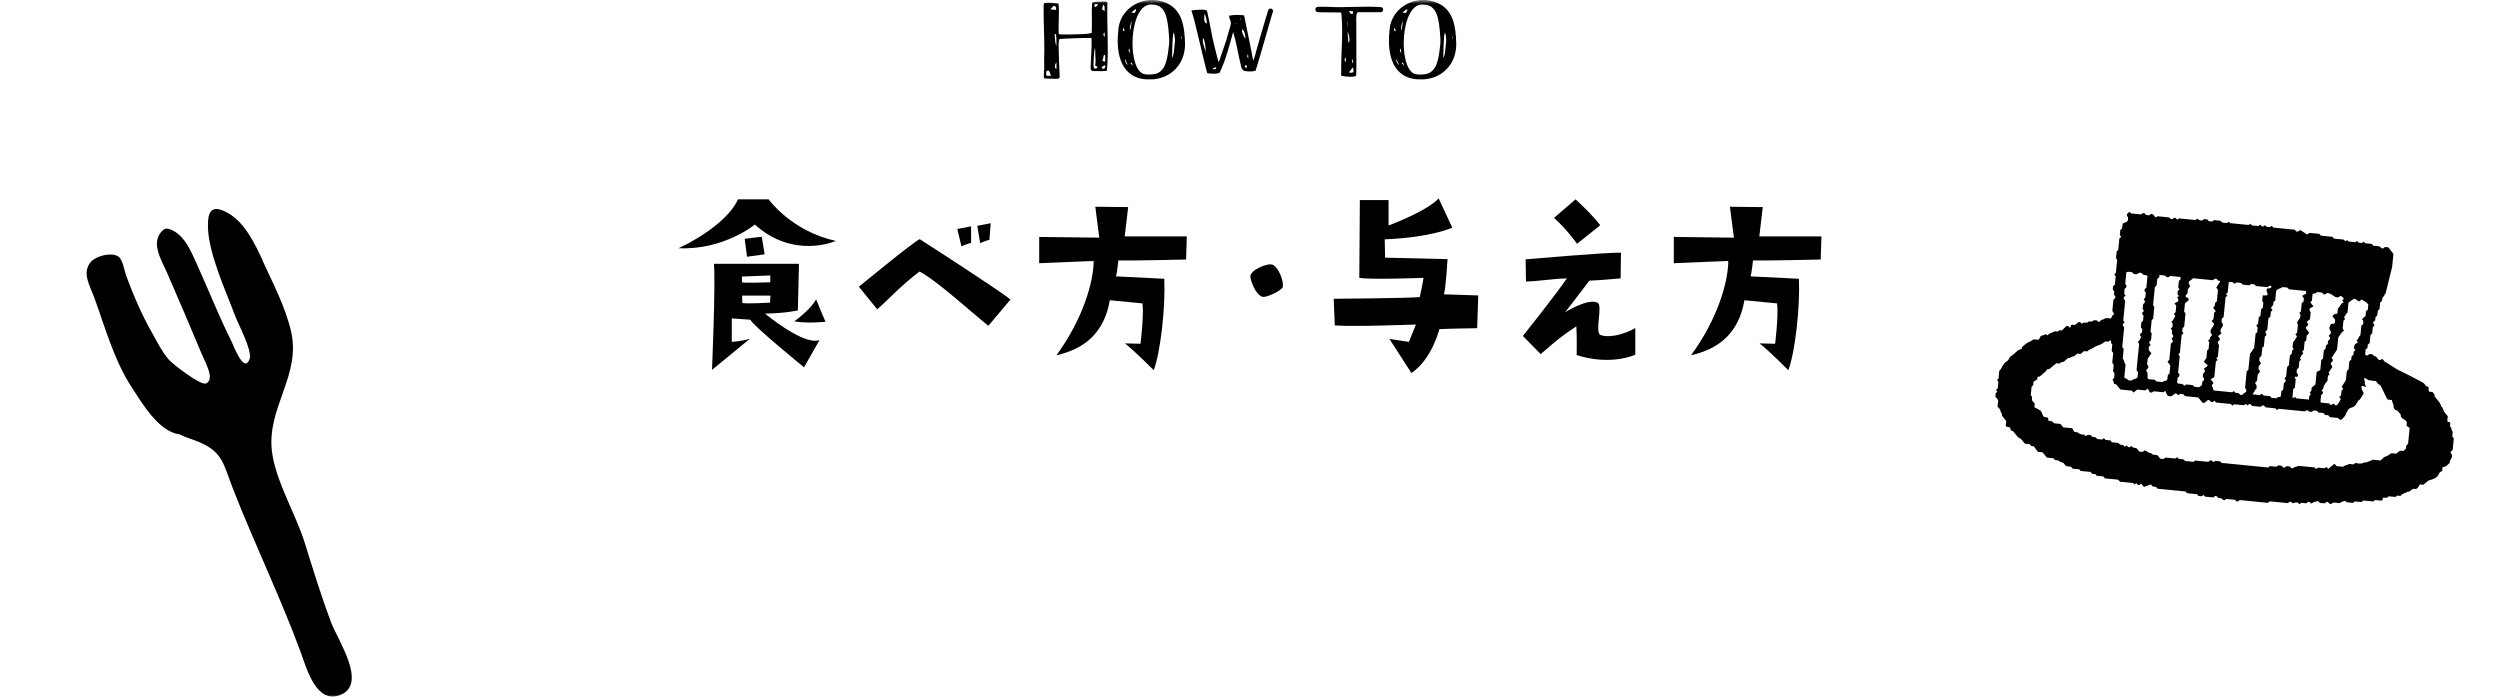
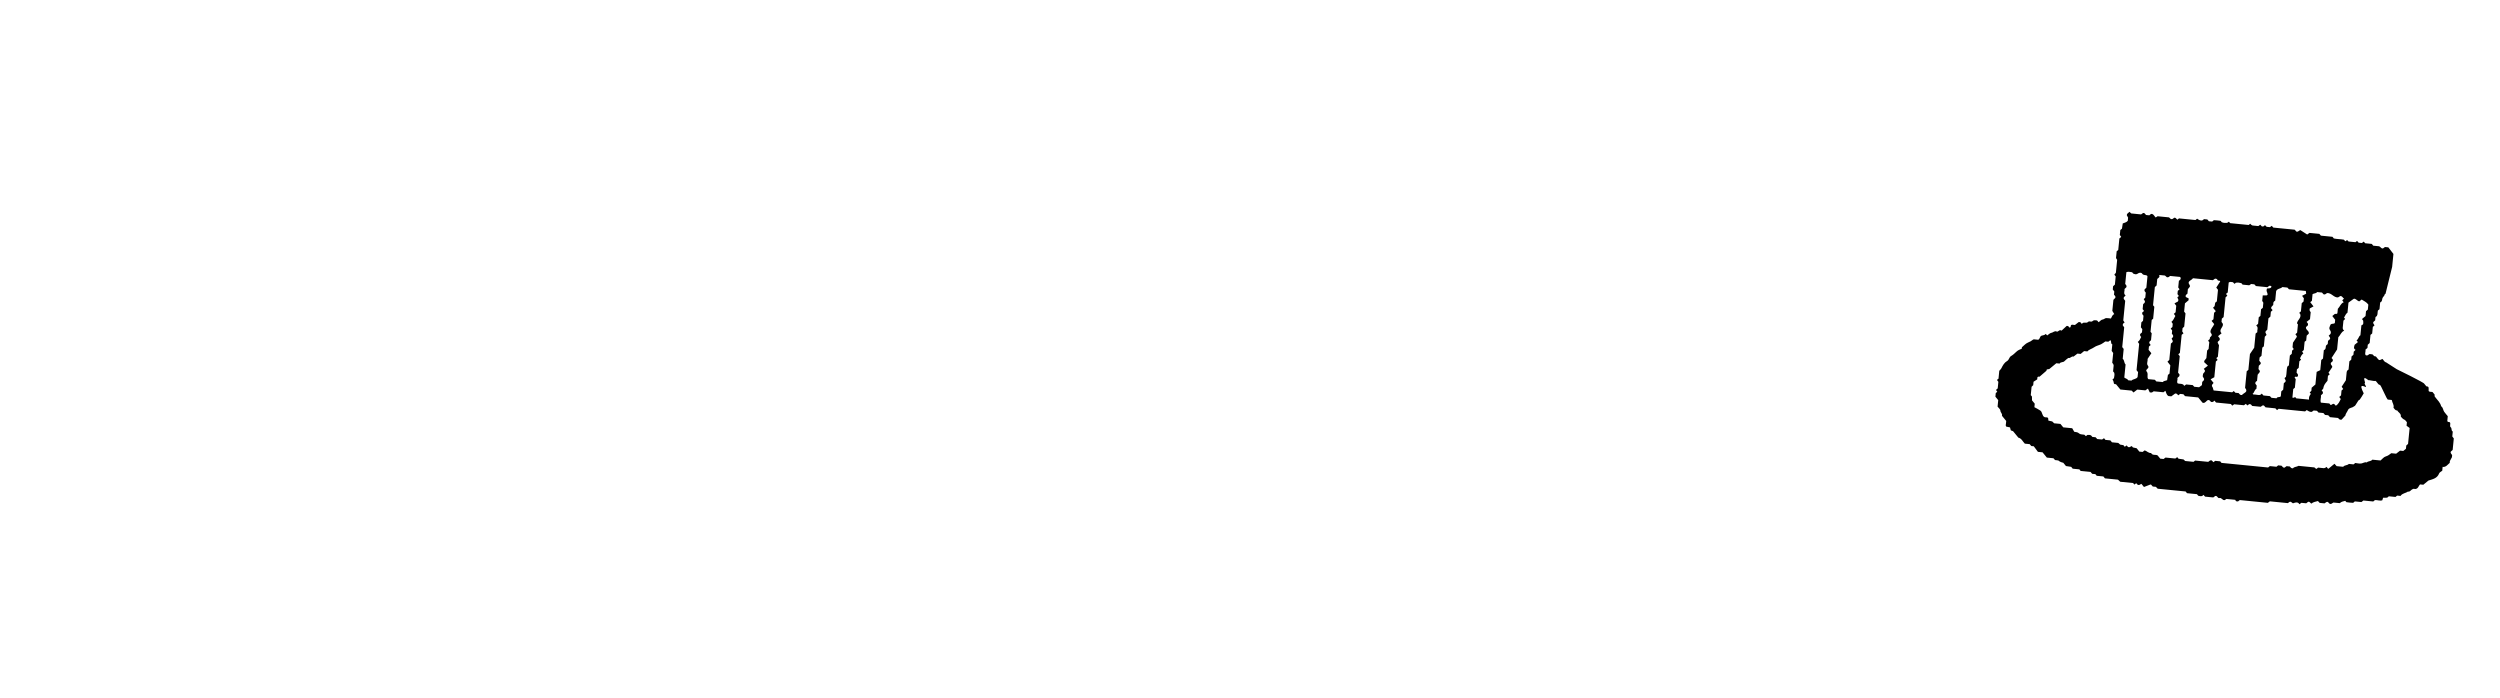
<svg xmlns="http://www.w3.org/2000/svg" width="315" height="88" viewBox="0 0 315 88" fill="none">
  <mask id="mask0_1_4987" style="mask-type:alpha" maskUnits="userSpaceOnUse" x="0" y="0" width="315" height="88">
-     <rect width="315" height="88" fill="#D9D9D9" />
-   </mask>
+     </mask>
  <g mask="url(#mask0_1_4987)">
    <g clip-path="url(#clip0_1_4987)">
      <path d="M139.468 8.929C138.909 8.992 138.331 8.95 137.773 8.95C137.525 8.95 137.411 8.825 137.421 8.576C137.432 7.349 137.597 6.019 137.525 4.782C136.595 4.761 133.939 4.865 133.474 4.927C133.34 5.416 133.391 5.967 133.402 6.476C133.412 7.245 133.464 8.358 133.505 9.252C133.495 9.699 133.65 9.927 133.071 9.938C132.585 9.927 132.089 9.896 131.583 9.886C131.562 9.875 131.572 9.802 131.541 9.761C131.531 9.678 131.5 9.574 131.521 9.47C131.634 8.462 131.521 7.453 131.583 6.434C131.593 4.532 131.469 2.536 131.5 0.613C131.51 0.541 131.541 0.447 131.583 0.385C132.161 0.281 132.802 0.405 133.371 0.437C133.505 1.736 133.319 3.004 133.412 4.303C133.846 4.376 134.414 4.324 134.89 4.345C135.706 4.293 136.688 4.366 137.556 4.158C137.628 2.963 137.514 1.528 137.607 0.333C137.969 0.197 138.248 0.218 138.599 0.218C138.899 0.218 139.282 0.094 139.53 0.301C139.457 3.337 139.716 6.372 139.468 8.929ZM132.43 9.553C132.368 9.407 132.306 9.241 132.254 9.096C132.182 8.805 132.089 8.908 131.862 8.929C131.841 9.137 131.748 9.355 131.882 9.553H132.42H132.43ZM132.337 1.185C132.564 1.206 132.854 1.227 133.081 1.247C133.03 0.863 133.102 0.79 132.751 0.738C132.647 0.884 132.451 1.039 132.337 1.185ZM132.885 4.335C132.926 4.761 132.926 5.468 133.112 5.78C133.092 5.592 133.164 4.241 132.978 4.283C132.937 4.283 132.895 4.324 132.895 4.335H132.885ZM133.112 7.838C132.885 8.15 132.823 8.565 133.112 8.711V7.838ZM138.3 8.42C137.917 8.243 137.99 8.316 138.031 7.921C138.083 7.536 137.979 7.11 138.01 6.715C138.01 6.486 138 6.268 137.969 6.029C137.855 6.362 137.7 8.347 137.845 8.607C138.031 8.669 138.207 8.68 138.3 8.42ZM138.341 0.52H137.917C137.917 0.665 137.866 0.79 137.969 0.894C138.176 0.832 138.269 0.728 138.341 0.52ZM139.261 8.202C139.126 8.264 138.961 8.337 138.837 8.43C138.713 8.753 139.354 8.815 139.261 8.202ZM138.868 1.195C138.94 1.247 139.033 1.299 139.199 1.393C139.126 1.091 139.282 0.811 139.023 0.572C138.94 0.811 138.878 0.967 138.858 1.195H138.868ZM138.889 7.63L139.023 7.703C139.085 7.723 139.147 7.765 139.22 7.786C139.292 7.474 139.261 7.214 139.24 6.913C138.94 6.902 139.126 7.235 138.878 7.62L138.889 7.63ZM139.199 4.647C139.178 4.501 139.22 4.148 139.126 4.064C138.982 4.387 138.992 4.459 139.199 4.647Z" fill="black" />
      <path d="M140.894 4.002C141.007 0.634 144.789 -1.019 147.497 0.665C149.068 1.715 149.233 3.649 149.305 5.208C149.481 7.973 147.559 10.062 144.758 10.01C141.297 9.99 140.594 6.871 140.894 4.012V4.002ZM141.679 3.867C141.689 3.742 141.596 3.555 141.503 3.534C141.503 3.545 141.462 3.763 141.514 3.867C141.555 3.94 141.658 3.95 141.679 3.867ZM142.061 8.056C141.875 7.827 141.875 7.547 141.741 7.422C141.782 7.817 141.793 7.848 142.041 8.16C142.041 8.17 142.082 8.077 142.061 8.056ZM142.382 6.715C142.382 6.549 142.34 6.32 142.299 6.112C142.123 6.289 142.237 6.486 142.382 6.715ZM142.382 3.856C142.506 3.524 142.526 3.004 142.609 2.64C142.402 3.066 142.309 3.513 142.382 3.856ZM142.588 7.859C142.588 7.859 142.454 7.963 142.444 7.973C142.547 8.077 142.671 8.202 142.754 8.285C142.702 8.16 142.64 7.994 142.588 7.859ZM142.578 1.58C142.64 1.59 142.888 1.653 142.95 1.642C143.053 1.476 143.198 1.331 143.136 1.143C143.084 1.133 142.588 1.507 142.578 1.58ZM144.107 9.324C144.562 9.428 145.037 9.407 145.523 9.324C147.063 9.002 147.135 6.85 147.311 5.52C147.352 4.948 147.27 4.397 147.239 3.846C147.094 2.547 146.949 0.582 145.203 0.582C142.268 0.187 141.917 8.628 144.107 9.324ZM142.723 2.079L142.764 2.037C142.764 2.037 142.743 2.058 142.723 2.079C142.733 2.089 142.723 2.069 142.723 2.079ZM143.084 8.95L143.064 8.908H143.115H143.126C143.126 8.908 143.115 8.929 143.084 8.95ZM147.683 7.266C147.941 6.902 147.931 6.195 148.003 5.582C148.107 5.145 148.024 4.47 147.9 4.075C147.693 4.387 147.714 6.809 147.673 7.266H147.683ZM148.282 7.349C148.282 7.349 148.262 7.349 148.262 7.308C148.324 7.297 148.468 7.36 148.489 7.287C148.448 7.235 148.313 7.349 148.293 7.349H148.282ZM148.851 4.896C148.902 4.782 148.871 4.636 148.851 4.532C148.83 4.636 148.778 4.782 148.851 4.896Z" fill="black" />
      <path d="M160.342 1.591C159.701 3.773 158.905 6.674 158.213 8.888C157.779 9.065 157.283 9.002 156.839 8.95C156.715 8.929 156.58 8.805 156.518 8.711C156.436 8.597 156.394 8.462 156.374 8.337C156.002 6.892 155.805 5.354 155.371 4.033C154.958 5.582 154.482 7.464 153.676 9.158C153.449 9.262 153.201 9.293 152.953 9.293C152.695 9.293 152.416 9.252 152.157 9.231C152.106 9.231 152.106 9.179 152.106 9.168C152.064 8.992 152.033 8.898 151.992 8.784C151.579 7.183 151.207 5.489 150.804 3.888C150.597 3.056 150.421 2.193 150.122 1.362C150.049 1.258 151.155 1.227 151.424 1.216C151.672 1.216 151.868 1.237 152.064 1.32C152.261 2.048 152.374 2.817 152.54 3.555C152.788 5.042 153.18 6.414 153.521 7.807C153.532 7.807 153.594 7.724 153.625 7.672C153.924 6.819 154.224 5.946 154.503 5.094C154.668 4.532 154.803 3.981 154.978 3.451C155.113 3.015 155.154 2.817 154.958 2.433C154.906 2.308 154.885 2.131 154.875 1.975C155.454 1.85 156.136 1.861 156.756 1.934C157.138 3.909 157.572 5.769 157.893 7.62C158.161 7.131 158.254 6.445 158.461 5.801C158.833 4.439 159.381 2.651 159.763 1.383C159.784 1.248 159.887 1.06 160.073 1.081C160.393 1.071 160.455 1.383 160.362 1.622L160.342 1.591ZM151.93 6.455C151.889 5.759 151.816 5.208 151.62 4.782C151.382 5.094 151.827 6.216 151.94 6.528C151.961 6.445 151.961 6.549 151.93 6.455ZM151.796 1.726C151.734 2.017 151.599 2.807 152.023 2.983C152.147 2.724 151.837 1.778 151.796 1.726ZM153.232 8.566C153.222 8.327 152.798 8.649 152.777 8.68C152.777 8.68 152.788 8.701 152.798 8.722C152.974 8.711 153.191 8.773 153.232 8.576V8.566ZM155.774 2.869C155.774 2.869 155.671 2.983 155.712 3.015C155.774 3.004 155.795 2.9 155.774 2.869ZM156.219 2.36C156.219 2.36 156.353 2.443 156.363 2.464C156.384 2.318 156.353 2.329 156.219 2.36ZM156.921 4.865C156.963 4.532 156.808 3.929 156.508 3.659C156.384 4.085 156.828 4.771 156.921 4.865ZM157.128 8.472C157.087 8.233 157.076 8.212 157.004 8.212C156.704 8.254 156.87 8.67 157.128 8.472ZM157.231 6.788C157.231 6.788 157.128 7.1 157.159 7.204C157.169 7.225 157.169 7.214 157.159 7.214C157.262 7.256 157.324 7.36 157.293 7.339C157.293 7.339 157.273 6.84 157.231 6.788Z" fill="black" />
      <path d="M173.972 1.539C173.156 1.528 172.226 1.539 171.399 1.539C171.234 1.528 171.141 1.528 171.006 1.58C170.8 2.079 170.924 2.703 170.893 3.264C170.913 4.709 170.893 6.185 170.903 7.651C170.903 8.254 170.913 8.898 170.882 9.543C170.655 9.657 170.438 9.678 170.19 9.678C169.952 9.667 169.529 9.667 168.991 9.543C168.981 9.293 168.981 9.054 168.991 8.815C168.981 6.414 169.26 4.013 169.002 1.622C168.888 1.539 168.774 1.57 168.63 1.57C167.989 1.559 167.121 1.559 166.47 1.549C166.232 1.549 165.994 1.549 165.87 1.466C165.798 1.414 165.736 1.32 165.736 1.206C165.736 1.102 165.757 1.029 165.819 0.967C165.963 0.801 166.242 0.863 166.418 0.852C166.738 0.852 167.038 0.863 167.359 0.863C169.591 0.998 171.833 0.728 174.065 0.904C174.386 0.977 174.324 1.549 173.983 1.539H173.972ZM169.508 7.214C169.446 7.318 169.384 7.703 169.487 7.786C169.632 7.724 169.601 7.308 169.508 7.214ZM169.777 3.389C169.787 3.191 169.787 2.765 169.766 2.63C169.725 2.952 169.746 3.264 169.777 3.389ZM169.952 5.406C170.138 5.052 169.952 4.387 169.839 4.023C169.756 4.096 169.859 4.564 169.859 4.782C169.87 4.99 169.87 5.27 169.942 5.406H169.952ZM170.448 8.493C170.345 8.566 170.262 8.784 170.128 8.919C170.045 9.002 169.994 9.065 170.004 9.106C170.025 9.168 170.211 9.179 170.314 9.168C170.696 9.127 170.521 8.69 170.448 8.493ZM170.459 1.736C170.459 1.736 170.479 1.476 170.479 1.445C170.376 1.383 170.149 1.424 170.025 1.393C169.983 1.591 170.273 1.85 170.459 1.726V1.736ZM170.459 7.578C170.417 7.474 170.407 7.474 170.407 7.474C170.355 7.516 170.355 7.724 170.386 7.828C170.397 7.89 170.49 8.004 170.459 8.004C170.479 7.88 170.541 7.703 170.459 7.578Z" fill="black" />
      <path d="M175.068 4.002C175.181 0.634 178.963 -1.019 181.671 0.665C183.242 1.715 183.407 3.649 183.479 5.208C183.655 7.973 181.733 10.062 178.932 10.01C175.471 9.99 174.768 6.871 175.068 4.012V4.002ZM175.853 3.867C175.863 3.742 175.77 3.555 175.677 3.534C175.677 3.545 175.636 3.763 175.688 3.867C175.729 3.94 175.832 3.95 175.853 3.867ZM176.235 8.056C176.049 7.827 176.049 7.547 175.915 7.422C175.956 7.817 175.967 7.848 176.215 8.16C176.215 8.17 176.256 8.077 176.235 8.056ZM176.556 6.715C176.556 6.549 176.514 6.32 176.473 6.112C176.297 6.289 176.411 6.486 176.556 6.715ZM176.556 3.856C176.68 3.524 176.7 3.004 176.783 2.64C176.576 3.066 176.483 3.513 176.556 3.856ZM176.762 7.859C176.762 7.859 176.628 7.963 176.618 7.973C176.721 8.077 176.845 8.202 176.928 8.285C176.876 8.16 176.814 7.994 176.762 7.859ZM176.752 1.58C176.814 1.59 177.062 1.653 177.124 1.642C177.227 1.476 177.372 1.331 177.31 1.143C177.258 1.133 176.762 1.507 176.752 1.58ZM178.281 9.324C178.736 9.428 179.211 9.407 179.697 9.324C181.237 9.002 181.309 6.85 181.485 5.52C181.526 4.948 181.444 4.397 181.413 3.846C181.268 2.547 181.123 0.582 179.377 0.582C176.442 0.187 176.091 8.628 178.281 9.324ZM176.897 2.079L176.938 2.037C176.938 2.037 176.917 2.058 176.897 2.079C176.907 2.089 176.897 2.069 176.897 2.079ZM177.258 8.95L177.238 8.908H177.289H177.3C177.3 8.908 177.289 8.929 177.258 8.95ZM181.857 7.266C182.115 6.902 182.105 6.195 182.177 5.582C182.281 5.145 182.198 4.47 182.074 4.075C181.867 4.387 181.888 6.809 181.847 7.266H181.857ZM182.456 7.349C182.456 7.349 182.436 7.349 182.436 7.308C182.498 7.297 182.642 7.36 182.663 7.287C182.622 7.235 182.487 7.349 182.467 7.349H182.456ZM183.025 4.896C183.076 4.782 183.045 4.636 183.025 4.532C183.004 4.636 182.952 4.782 183.025 4.896Z" fill="black" />
    </g>
    <g clip-path="url(#clip1_1_4987)">
      <path d="M105.29 30.366C105.29 30.366 100.005 32.722 95.109 28.29C95.109 28.29 91.197 31.532 85.5 31.276C88.612 29.829 91.998 27.403 92.981 25.117H96.848C96.848 25.117 99.685 29.106 105.267 30.343L105.29 30.366ZM103.277 42.824L101.309 46.277C101.309 46.277 94.949 41.121 94.537 40.281L92.204 40.118V43.081C92.204 43.081 93.531 42.987 94.491 42.684L89.71 46.603C89.71 46.603 90.167 36.198 89.961 33.236H100.669L100.531 39.115C100.531 39.115 98.861 39.488 96.39 39.511C98.038 40.864 101.63 43.454 103.277 42.847V42.824ZM93.462 35.568C93.736 35.685 97.054 35.568 97.054 35.568V34.705L93.485 34.845V35.568H93.462ZM97.031 38.111L97.077 37.248H93.508L93.531 38.181C94.057 38.298 97.008 38.135 97.008 38.135L97.031 38.111ZM96.322 32.046L94.125 32.349C94.125 32.349 93.874 30.506 93.828 30.086L95.979 29.829L96.345 32.046H96.322ZM102.819 37.715L104.009 40.538C104.009 40.538 101.813 40.794 100.074 40.491C100.074 40.491 102.247 38.928 102.819 37.715Z" fill="black" />
      <path d="M115.883 30.133C115.883 30.133 125.492 36.292 127.323 37.738L124.531 41.051C122.244 39.208 117.897 35.242 115.86 34.215C113.527 35.965 111.879 37.808 110.53 38.975C110.53 38.975 108.631 36.642 108.219 36.128C108.219 36.128 115.014 30.529 115.883 30.133ZM122.358 30.599C122.358 30.599 121.649 30.786 121.145 31.042L120.619 28.849L122.358 28.523V30.599ZM124.692 30.203C124.692 30.203 123.982 30.389 123.502 30.646L123.136 28.453L124.829 28.126L124.669 30.203H124.692Z" fill="black" />
      <path d="M137.824 32.885C137.824 32.885 132.676 33.072 130.938 33.165V29.853L138.51 29.946L138.007 26.05L142.148 26.096L141.713 29.783H149.538L149.447 32.699C149.447 32.699 142.652 32.862 140.913 32.815C140.913 32.815 140.753 34.379 140.615 34.822L146.701 35.125C146.861 38.625 146.244 44.27 145.374 46.65C145.374 46.65 142.903 44.154 141.736 43.267C141.736 43.267 142.857 43.291 143.704 43.314C143.704 43.314 144.139 39.838 143.956 38.228L139.837 37.831C139.128 41.937 136.657 43.967 133.111 44.76C136.428 40.234 137.801 35.545 137.801 32.839L137.824 32.885Z" fill="black" />
      <path d="M157.546 34.892C157.454 34.052 159.742 33.049 160.406 33.375C161.115 33.772 161.732 35.312 161.641 36.128C161.595 36.548 159.742 37.435 159.193 37.411C158.392 37.388 157.66 35.732 157.546 34.892Z" fill="black" />
      <path d="M191.864 42.357C191.864 42.357 195.982 37.202 197.424 35.078C195.548 35.125 194.221 35.405 192.276 35.475L192.23 32.676C192.23 32.676 202.389 31.789 204.242 31.836L204.196 35.078C204.196 35.078 201.016 35.358 200.261 35.358C200.261 35.358 197.355 39.185 197.195 39.348C197.195 39.348 200.032 37.551 201.29 38.135C202 38.461 200.879 41.938 201.679 42.217C203.029 42.684 205.134 41.891 206.049 41.331V44.69C206.049 44.69 203.029 46.137 198.659 44.737C198.659 44.737 198.705 42.124 198.614 41.121C196.669 42.404 195.914 43.057 194.129 44.62L191.887 42.334L191.864 42.357ZM195.777 27.473L198.522 25.117C199.88 26.361 200.917 27.45 201.634 28.383L198.705 30.716C198.705 30.716 197.332 28.779 195.822 27.473H195.777Z" fill="black" />
      <path d="M217.786 32.885C217.786 32.885 212.638 33.072 210.899 33.165V29.853L218.472 29.946L217.969 26.05L222.11 26.096L221.675 29.783H229.5L229.408 32.699C229.408 32.699 222.613 32.862 220.875 32.815C220.875 32.815 220.714 34.379 220.577 34.822L226.663 35.125C226.823 38.625 226.205 44.27 225.336 46.65C225.336 46.65 222.865 44.154 221.698 43.267C221.698 43.267 222.819 43.291 223.666 43.314C223.666 43.314 224.101 39.838 223.918 38.228L219.799 37.831C219.09 41.937 216.619 43.967 213.073 44.76C216.39 40.234 217.763 35.545 217.763 32.839L217.786 32.885Z" fill="black" />
-       <path d="M178.892 37.411C178.892 37.411 179.349 35.428 179.349 35.008C179.349 35.008 172.6 35.265 171.273 35.008L171.342 25.21H174.957V28.406C174.957 28.406 179.692 26.68 181.271 25L182.987 28.686C182.987 28.686 180.333 29.923 174.476 30.156L174.522 32.465L182.392 32.652C182.392 32.652 182.186 36.245 181.935 37.085L186.259 37.225L186.121 41.354C186.121 41.354 182.621 41.401 181.363 41.471C181.363 41.471 180.425 45.274 177.839 47C177.839 47 175.803 43.827 175.071 42.707L177.519 43.081L178.411 40.888C178.411 40.888 170.518 41.191 168.184 41.004L168.047 37.645C168.047 37.645 177.382 37.575 178.869 37.435L178.892 37.411Z" fill="black" />
    </g>
    <path d="M33.12 32.873C32.156 30.787 30.87 28.084 28.793 26.884C26.808 25.735 26.172 26.415 26.198 28.524C26.244 31.914 28.44 36.616 29.602 39.737C29.989 40.798 31.812 44.156 31.453 45.214C30.776 47.207 29.395 43.485 29.18 43.042C27.574 39.839 26.284 36.541 24.812 33.299C24.056 31.638 23.204 29.479 21.326 28.856C20.987 28.745 20.733 28.806 20.48 29.047C18.898 30.573 20.365 32.784 21.063 34.403C22.549 37.799 23.997 41.209 25.423 44.617C25.8 45.533 27.129 47.773 25.974 48.312C25.281 48.629 21.757 45.86 21.286 45.33C20.456 44.398 19.854 43.159 19.235 42.076C17.88 39.707 16.843 37.275 15.89 34.727C15.681 34.154 15.477 32.664 14.875 32.298C13.974 31.754 12.122 32.25 11.472 32.977C10.264 34.334 11.313 35.952 11.879 37.502C13.293 41.372 14.362 45.378 16.635 48.86C17.842 50.708 20.004 54.411 22.585 54.714C23.426 55.151 24.35 55.378 25.058 55.684C28.09 56.961 28.15 58.494 29.327 61.513C32.041 68.475 35.296 75.142 37.888 82.18C38.636 84.228 39.837 88.74 42.86 87.571C46.368 86.216 42.571 80.661 41.74 78.473C40.478 75.134 39.455 71.781 38.394 68.379C37.252 64.729 34.751 60.681 34.27 56.918C33.572 51.392 37.961 47.319 36.676 41.762C35.972 38.698 34.4 35.706 33.101 32.88L33.12 32.873Z" fill="black" />
  </g>
  <g clip-path="url(#clip2_1_4987)">
    <path d="M300.624 45.657C300.413 45.585 300.34 45.372 300.187 45.224C300.08 45.273 299.972 45.322 299.864 45.372C299.692 45.385 299.643 45.23 299.544 45.143C299.446 45.056 299.42 44.882 299.24 44.89C299.068 44.899 299.054 44.692 298.929 44.654C298.8 44.615 298.658 44.623 298.552 44.612C298.438 44.687 298.358 44.756 298.265 44.79C298.211 44.81 298.139 44.764 298.072 44.749C297.919 44.516 298.118 44.278 298.041 44.065C298.14 43.976 298.219 43.907 298.299 43.837L298.338 43.438C298.423 43.361 298.499 43.291 298.579 43.218L298.68 42.195C298.745 42.142 298.801 42.096 298.894 42.019L298.977 41.184C299.07 41.107 299.126 41.061 299.182 41.015C299.163 40.859 298.941 40.769 299.051 40.561C299.117 40.503 299.192 40.434 299.272 40.364L299.313 39.948C299.364 39.906 299.42 39.865 299.475 39.823C299.616 39.606 299.547 39.355 299.617 39.126C299.673 39.08 299.724 39.038 299.817 38.961L299.901 38.108C300.183 37.99 300.121 37.753 300.19 37.567C300.255 37.393 300.459 37.281 300.484 37.069C300.515 37.051 300.544 37.019 300.574 37.022L301.411 33.626L301.572 31.996C301.34 31.699 301.127 31.425 300.93 31.166L300.506 31.124C300.414 31.192 300.331 31.252 300.266 31.297C300.02 31.358 299.986 31.102 299.749 31.027L299.028 30.956C298.967 30.882 298.925 30.83 298.845 30.732L298.009 30.65C297.933 30.557 297.887 30.501 297.837 30.44C297.759 30.497 297.68 30.557 297.597 30.618L297.19 30.578C297.12 30.502 297.055 30.427 296.989 30.356C296.929 30.406 296.877 30.448 296.794 30.517L295.92 30.43C295.854 30.364 295.787 30.302 295.729 30.244C295.654 30.306 295.602 30.352 295.543 30.393C295.529 30.4 295.497 30.376 295.473 30.365C295.427 30.309 295.385 30.258 295.339 30.202C294.902 30.116 294.45 30.135 294.061 30.045C293.977 29.943 293.931 29.887 293.889 29.836C293.401 29.787 292.918 29.74 292.435 29.692C292.365 29.612 292.296 29.537 292.238 29.467L290.996 29.344C290.904 29.412 290.821 29.472 290.706 29.551C290.416 29.364 290.118 29.172 289.844 28.994C289.642 29.047 289.551 29.274 289.331 29.167C289.269 29.1 289.204 29.021 289.135 28.942L286.438 28.675C286.368 28.599 286.303 28.524 286.241 28.454C286.153 28.518 286.07 28.579 286.01 28.62L285.603 28.58C285.521 28.499 285.455 28.436 285.381 28.361C285.277 28.505 285.168 28.571 284.992 28.524C284.934 28.462 284.868 28.391 284.791 28.311C284.717 28.368 284.638 28.424 284.555 28.485C284.318 28.461 284.076 28.442 283.834 28.413C283.775 28.407 283.72 28.355 283.663 28.328C283.616 28.28 283.574 28.233 283.527 28.19C283.471 28.236 283.419 28.278 283.336 28.347L280.995 28.116C280.953 28.064 280.907 28.008 280.846 27.934C280.773 27.978 280.699 28.026 280.617 28.083C280.393 28.09 280.157 28.101 279.936 27.994C279.89 27.938 279.845 27.882 279.799 27.826C279.498 27.788 279.199 27.745 278.946 27.742C278.839 27.83 278.783 27.876 278.732 27.918C278.592 27.904 278.456 27.89 278.321 27.877C278.251 27.797 278.182 27.722 278.124 27.652L277.713 27.611C277.621 27.679 277.538 27.74 277.464 27.788C277.205 27.81 277.021 27.68 276.837 27.555C276.781 27.601 276.725 27.646 276.632 27.723L274.549 27.517C274.456 27.594 274.4 27.64 274.349 27.682C274.216 27.596 274.156 27.384 273.945 27.44C273.823 27.505 273.756 27.662 273.531 27.601C273.472 27.548 273.373 27.461 273.295 27.389L271.857 27.247C271.761 27.31 271.683 27.358 271.615 27.403C271.447 27.241 271.378 27.028 271.166 26.956C270.996 26.909 270.929 27.065 270.815 27.131L270.404 27.09C270.335 27.011 270.265 26.935 270.203 26.865C269.983 26.757 269.892 26.984 269.773 27.015L268.527 26.892C268.44 26.811 268.378 26.749 268.316 26.687C268.194 26.838 267.98 26.872 267.981 27.129C268.028 27.215 268.094 27.329 268.14 27.419L268.101 27.823C267.925 28.041 267.675 28.055 267.468 28.154C267.432 28.386 267.397 28.619 267.365 28.812C267.271 28.889 267.216 28.935 267.16 28.981L267.098 29.605C267.154 29.683 267.215 29.762 267.272 29.84C267.196 29.91 267.121 29.98 267.041 30.053L266.898 31.496L266.703 31.657L266.618 32.514C266.688 32.623 266.74 32.706 266.762 32.742L266.603 34.355C266.539 34.524 266.365 34.511 266.437 34.651C266.486 34.712 266.528 34.763 266.578 34.824L266.475 35.863C266.4 35.929 266.325 35.998 266.25 36.064L266.21 36.471C266.278 36.564 266.338 36.642 266.402 36.73L266.363 37.129C266.486 37.266 266.616 37.39 266.515 37.543C266.41 37.648 266.343 37.723 266.29 37.778C266.243 38.257 266.198 38.711 266.154 39.161C266.151 39.191 266.173 39.223 266.164 39.188C266.248 39.333 266.3 39.415 266.395 39.575C266.155 39.671 266.106 39.902 265.976 40.133C265.79 40.115 265.583 40.077 265.382 40.079C265.223 40.08 265.118 40.241 264.927 40.261C264.75 40.278 264.593 40.481 264.431 40.602C264.37 40.531 264.3 40.456 264.231 40.376C264.09 40.371 263.944 40.331 263.816 40.365C263.697 40.401 263.622 40.552 263.458 40.523C263.328 40.497 263.191 40.458 263.072 40.579C262.871 40.79 262.51 40.502 262.33 40.801C262.33 40.801 262.285 40.78 262.241 40.754C262.203 40.613 262.079 40.571 261.92 40.576C261.762 40.698 261.6 40.828 261.447 40.945C261.269 40.966 261.094 40.837 260.942 40.985C260.885 41.087 260.957 41.265 260.759 41.276C260.675 41.169 260.602 41.042 260.403 41.065C260.196 41.254 259.969 41.468 259.758 41.661C259.447 41.463 259.352 41.869 259.134 41.771C258.868 41.65 258.702 41.904 258.471 41.937C258.289 41.962 258.13 42.143 257.946 42.266C257.896 42.214 257.83 42.143 257.764 42.072C257.636 42.248 257.415 42.227 257.237 42.295C256.988 42.39 257.053 42.726 256.809 42.809C256.631 42.792 256.457 42.775 256.283 42.757C256.254 42.755 256.222 42.769 256.187 42.778C255.982 42.95 255.76 43.07 255.502 43.173C255.225 43.287 255.01 43.553 254.764 43.751C254.757 43.819 254.742 43.886 254.731 43.954C254.475 44.031 254.245 44.141 254.047 44.332C253.848 44.526 253.636 44.72 253.4 44.859C253.141 45.005 253.16 45.337 252.901 45.483C252.543 45.687 252.349 46.041 252.172 46.405C252.118 46.519 252.006 46.607 251.909 46.721L251.812 47.71C251.728 47.779 251.677 47.821 251.616 47.871C251.677 47.95 251.737 48.033 251.794 48.111L251.712 48.934C251.637 49.004 251.562 49.069 251.496 49.132C251.551 49.218 251.604 49.292 251.657 49.366C251.587 49.423 251.536 49.465 251.466 49.523L251.42 49.981C251.55 50.14 251.661 50.275 251.776 50.415L251.695 51.234C251.823 51.405 252.043 51.564 252.048 51.731C252.053 51.985 252.334 52.128 252.245 52.385C252.42 52.599 252.6 52.819 252.783 53.042C252.774 53.136 252.755 53.241 252.754 53.344C252.753 53.476 252.667 53.614 252.79 53.754C252.941 53.786 253.101 53.819 253.26 53.852C253.298 53.984 253.333 54.112 253.364 54.227C253.468 54.263 253.559 54.297 253.649 54.332C253.871 54.602 254.093 54.873 254.314 55.143C254.724 55.239 254.861 55.634 255.13 55.901L255.737 55.961C255.806 56.041 255.875 56.12 255.944 56.2L256.254 56.23C256.393 56.42 256.579 56.665 256.779 56.934L257.36 56.991C257.551 57.224 257.727 57.443 257.903 57.657L258.734 57.74C258.803 57.819 258.873 57.895 258.938 57.97C259.014 57.977 259.082 57.984 259.154 57.991C259.222 57.998 259.289 58.013 259.356 58.024C259.508 58.162 259.713 58.256 259.971 58.307C260.082 58.443 260.192 58.578 260.311 58.722C260.534 58.757 260.766 58.793 260.969 58.822C261.042 58.91 261.084 58.962 261.16 59.055L262 59.138C262.072 59.231 262.118 59.287 262.16 59.338L263.407 59.461C263.476 59.541 263.545 59.616 263.614 59.7L264.017 59.74C264.067 59.801 264.113 59.857 264.189 59.95L265.024 60.032C265.101 60.126 265.147 60.182 265.223 60.275L266.864 60.437C266.989 60.557 267.064 60.624 267.146 60.701L268.771 60.861C268.836 60.94 268.881 60.996 268.931 61.057C269.01 60.996 269.088 60.94 269.158 60.887C269.271 60.953 269.296 61.136 269.529 61.112C269.597 61.08 269.705 61.022 269.814 60.964C269.925 61.099 270.035 61.235 270.139 61.361C270.41 61.255 270.673 61.152 270.94 61.054C270.971 61.044 271.007 61.061 271.037 61.064C271.111 61.144 271.176 61.223 271.249 61.303L271.643 61.342C271.725 61.427 271.795 61.503 271.868 61.579L275.388 61.926C275.445 61.996 275.487 62.048 275.564 62.141L276.815 62.265C276.891 62.358 276.937 62.414 276.979 62.465C277.213 62.523 277.45 62.593 277.637 62.35C277.702 62.425 277.772 62.501 277.837 62.576L278.872 62.678C278.956 62.613 279.039 62.553 279.108 62.5C279.387 62.403 279.407 62.812 279.64 62.754C279.93 62.68 280.01 63.039 280.289 63.028C280.354 62.983 280.436 62.927 280.528 62.867L281.643 62.977C281.69 63.154 281.814 63.2 281.977 63.19C282.051 63.133 282.135 63.069 282.218 63.008L285.75 63.358C285.834 63.293 285.917 63.233 286 63.168L288.273 63.393C288.4 63.32 288.475 63.173 288.645 63.228C288.741 63.297 288.837 63.367 288.925 63.427C288.953 63.408 288.98 63.39 289.003 63.379C289.437 63.233 289.607 63.328 289.728 63.536C289.807 63.476 289.889 63.42 289.969 63.355L290.583 63.415C290.667 63.351 290.75 63.29 290.82 63.233C291.045 63.165 291.09 63.401 291.239 63.454C291.466 63.237 291.776 63.225 292.059 63.128C292.129 63.204 292.198 63.279 292.28 63.364L292.895 63.425C293.03 63.357 293.134 63.166 293.335 63.263C293.437 63.35 293.477 63.517 293.705 63.501C293.773 63.461 293.887 63.395 294.019 63.318L294.812 63.396C295.015 63.202 295.267 63.167 295.504 63.105C295.55 63.161 295.596 63.217 295.642 63.273C295.942 63.311 296.246 63.354 296.498 63.357C296.606 63.265 296.657 63.223 296.709 63.177L297.54 63.259C297.623 63.194 297.707 63.134 297.79 63.065L299.029 63.187C299.089 63.138 299.145 63.092 299.243 63.011C299.525 62.979 299.867 63.15 300.17 63.035C300.208 62.905 300.239 62.81 300.27 62.714C300.463 62.712 300.626 62.711 300.78 62.709C300.845 62.656 300.901 62.61 300.995 62.533L301.83 62.616C301.923 62.539 301.979 62.493 302.04 62.444L302.472 62.486C302.677 62.147 303.1 62.158 303.395 61.939C303.651 61.999 303.747 61.764 303.919 61.67C303.974 61.636 304.035 61.617 304.098 61.589C304.204 61.599 304.306 61.609 304.365 61.615C304.715 61.547 304.738 61.219 304.923 61.036L305.339 61.077C305.558 60.898 305.772 60.721 305.982 60.549C306.522 60.376 307.088 60.282 307.33 59.65C307.382 59.51 307.588 59.423 307.723 59.312L307.771 58.828C308.189 58.886 308.398 58.547 308.669 58.317C308.617 57.939 309.031 57.731 308.969 57.365C308.929 57.207 308.702 57.116 308.81 56.895C308.875 56.838 308.955 56.768 309.035 56.695L309.179 55.243C309.114 55.16 309.053 55.081 308.989 54.993L309.05 54.374C308.817 54.261 308.961 53.975 308.799 53.843C308.573 53.658 308.877 53.358 308.645 53.185C308.545 53.163 308.425 53.202 308.359 53.054L308.419 52.439C308.27 52.257 308.108 52.083 307.969 51.885C307.815 51.668 307.842 51.353 307.588 51.191C307.483 50.74 307.149 50.437 306.879 50.093C306.837 50.037 306.8 49.982 306.758 49.927C306.765 49.859 306.763 49.79 306.765 49.722C306.677 49.614 306.59 49.507 306.502 49.4C306.345 49.337 306.152 49.43 306.01 49.266C306.008 49.111 306.007 48.944 306.005 48.837C305.938 48.646 305.807 48.714 305.717 48.671L305.45 48.345C305.463 48.213 301.995 46.517 301.995 46.521L300.646 45.655L300.624 45.657ZM295.273 40.402C295.358 40.32 295.424 40.254 295.491 40.188L295.346 40.011C295.494 39.811 295.55 39.542 295.784 39.394L295.908 38.129C296.093 37.998 296.287 37.854 296.559 37.658C296.809 37.554 296.991 37.923 297.269 37.972C297.366 37.896 297.449 37.836 297.57 37.741C297.851 37.931 298.193 38.059 298.41 38.381L298.348 39.005C298.273 39.07 298.198 39.14 298.118 39.209L298.058 39.824C297.922 39.935 297.787 40.046 297.647 40.161C297.592 40.284 297.727 40.314 297.761 40.403C297.764 40.631 297.862 40.898 297.536 40.99L297.411 42.246C297.161 42.397 297.19 42.751 296.922 42.87C296.978 42.948 297.039 43.027 297.095 43.106C296.955 43.22 296.82 43.331 296.685 43.442C296.628 43.672 296.489 43.907 296.802 44.084C296.712 44.169 296.645 44.235 296.57 44.309L296.531 44.704C296.451 44.773 296.375 44.843 296.296 44.912L296.256 45.319C296.176 45.389 296.101 45.458 296.021 45.528L295.919 46.559C295.858 46.608 295.807 46.651 295.751 46.697C295.728 46.758 295.688 46.815 295.682 46.878C295.643 47.226 295.614 47.57 295.58 47.914C295.403 48.187 295.226 48.457 295.05 48.727C295.125 48.833 295.181 48.915 295.244 49.012C295.178 49.069 295.112 49.136 295.032 49.209L294.972 49.816C294.892 49.885 294.817 49.955 294.746 50.021C294.806 50.104 294.867 50.187 294.935 50.275C294.779 50.598 294.643 50.936 294.312 51.122C294.242 51.047 294.173 50.971 294.118 50.914C293.907 50.799 293.819 51.039 293.661 51.036C293.615 50.98 293.573 50.929 293.497 50.836L292.428 50.73C292.312 50.384 292.491 50.089 292.437 49.814C292.541 49.717 292.616 49.648 292.673 49.593C292.734 49.415 292.645 49.312 292.525 49.188C292.586 49.126 292.649 49.059 292.716 48.989C292.816 48.536 292.863 48.451 293.261 47.976L293.322 47.356C293.397 47.291 293.473 47.221 293.548 47.156L293.391 46.965C293.537 46.743 293.692 46.514 293.849 46.277C293.927 46.088 293.665 46.01 293.681 45.81C293.648 45.623 293.944 45.618 293.934 45.416C293.98 45.253 293.81 45.194 293.776 45.109C293.998 44.762 294.21 44.436 294.473 44.033L294.625 42.497C294.904 42.229 294.979 41.812 295.365 41.675C295.308 41.605 295.262 41.549 295.22 41.498C295.205 41.436 295.177 41.369 295.183 41.31C295.209 41 295.244 40.69 295.273 40.402ZM290.062 44.3C290.132 44.239 290.203 44.173 290.278 44.103L290.381 43.063C290.432 43.021 290.488 42.975 290.581 42.903L290.642 42.288C290.76 42.175 290.835 42.106 290.901 42.048C290.987 41.701 290.58 41.609 290.553 41.324C290.505 41.113 290.81 41.109 290.808 40.912C290.854 40.749 290.698 40.678 290.633 40.56C290.767 40.454 290.902 40.343 291.06 40.217L291.149 39.326C291.069 39.224 290.949 39.135 291.031 38.864C291.131 38.81 291.312 38.712 291.502 38.607C291.335 38.389 291.214 38.231 291.092 38.073C291.148 38.027 291.204 37.981 291.298 37.905L291.381 37.065C291.586 36.935 291.828 36.998 291.951 36.8L292.57 36.861C292.643 36.941 292.709 37.016 292.762 37.077C292.98 37.167 293.084 36.985 293.21 36.924C293.774 36.89 294.047 37.508 294.586 37.476C294.699 37.41 294.809 37.344 294.886 37.3C295.155 37.301 295.17 37.538 295.347 37.62C295.261 37.705 295.194 37.772 295.123 37.842C295.176 37.916 295.232 37.994 295.304 38.091C294.923 38.225 294.847 38.642 294.568 38.91L294.513 39.47C294.414 39.606 294.301 39.535 294.201 39.546C294.094 39.634 293.987 39.722 293.87 39.818C293.992 39.975 294.113 40.137 294.23 40.29L294.19 40.702C294.018 40.882 293.657 40.675 293.59 41.054C293.519 41.205 293.429 41.385 293.576 41.588C293.771 41.86 293.708 42.107 293.417 42.279C293.47 42.435 293.671 42.532 293.569 42.736C293.494 42.806 293.415 42.87 293.334 42.944L293.294 43.351C293.238 43.397 293.182 43.443 293.126 43.489C292.964 43.661 293.153 43.997 292.803 44.117L292.698 45.178C292.605 45.254 292.549 45.3 292.479 45.358L292.353 46.639C292.195 46.718 292.002 46.806 291.899 46.856L291.742 48.443C291.583 48.581 291.428 48.716 291.269 48.85L291.23 49.245C291.15 49.323 291.087 49.389 291.021 49.451C291.079 49.521 291.125 49.577 291.167 49.629C291.01 49.831 290.885 50.051 290.941 50.352L289.33 50.193C289.291 50.146 289.245 50.09 289.2 50.034C289.102 50.071 289 50.108 288.902 50.142C288.876 50.1 288.845 50.072 288.848 50.042C288.882 49.698 288.916 49.35 288.949 49.019L289.154 48.851L289.262 47.761C289.216 47.705 289.17 47.649 289.128 47.597C289.147 47.312 289.444 47.607 289.505 47.416C289.628 47.218 289.486 47.097 289.371 46.961L289.412 46.541C289.478 46.483 289.557 46.414 289.637 46.345L289.718 45.522C289.794 45.452 289.869 45.387 289.939 45.321C289.89 45.26 289.848 45.209 289.798 45.148C289.91 44.928 289.993 44.688 290.224 44.526C290.171 44.448 290.119 44.37 290.059 44.287L290.062 44.3ZM285.835 40.103C285.914 40.034 285.99 39.964 286.07 39.891L286.131 39.276L286.308 39.13C286.391 38.98 286.155 38.948 286.175 38.83C286.123 38.576 286.473 38.542 286.437 38.299C286.409 38.108 286.504 37.971 286.676 37.877L286.794 36.676C286.962 36.324 287.352 36.405 287.577 36.17L288.208 36.233C288.259 36.285 288.329 36.36 288.414 36.45C289.114 36.519 289.83 36.59 290.534 36.66C290.552 36.786 290.558 36.851 290.577 37.007C290.437 37.079 290.252 37.176 290.063 37.273C290.172 37.425 290.224 37.503 290.288 37.587L290.248 37.994C290.173 38.06 290.098 38.129 290.018 38.199L289.916 39.234C289.86 39.28 289.804 39.326 289.748 39.372C289.632 39.502 289.85 39.51 289.827 39.568C289.991 40.081 289.496 40.276 289.421 40.732C289.448 40.764 289.494 40.821 289.539 40.876L289.437 41.916C289.366 41.982 289.291 42.047 289.22 42.113C289.281 42.196 289.341 42.279 289.398 42.354C289.393 42.4 289.402 42.44 289.386 42.468C289.245 42.685 289.099 42.903 288.914 43.18L288.857 43.753C288.895 43.804 288.951 43.886 289.014 43.983C288.948 44.044 288.877 44.11 288.802 44.18L288.762 44.583C288.682 44.652 288.607 44.722 288.523 44.795L288.4 46.034C288.344 46.08 288.288 46.126 288.2 46.199C288.092 46.599 288.133 47.053 288.03 47.489C287.974 47.535 287.922 47.577 287.848 47.638C287.898 47.737 287.947 47.845 287.997 47.948C288.014 48.121 287.875 48.185 287.763 48.281L287.682 49.1C287.602 49.173 287.526 49.243 287.442 49.316L287.382 49.923C287.255 50.125 286.949 49.927 286.847 50.187L286.206 50.124C286.156 50.072 286.086 49.996 286.009 49.911L285.195 49.831C285.125 49.751 285.056 49.672 284.987 49.596C284.935 49.638 284.879 49.684 284.786 49.761C284.52 49.816 284.22 49.683 283.935 49.711C283.824 49.575 283.744 49.692 283.851 49.608C284.06 49.44 284.053 49.118 284.305 48.993L284.346 48.586C284.281 48.498 284.217 48.415 284.169 48.341C284.16 48.169 284.226 48.06 284.386 48.003L284.464 47.214C284.567 47.078 284.65 46.975 284.729 46.876C284.779 46.709 284.656 46.62 284.568 46.504L284.61 46.088C284.686 45.967 284.905 45.916 284.85 45.692C284.79 45.609 284.725 45.53 284.668 45.451L284.709 45.044C284.793 44.971 284.868 44.901 284.948 44.828L285.05 43.801C285.115 43.747 285.166 43.705 285.245 43.64L285.365 42.426C285.442 42.344 285.513 42.274 285.585 42.2C285.539 42.096 285.486 41.984 285.444 41.894C285.425 41.695 285.595 41.661 285.68 41.536L285.822 40.106L285.835 40.103ZM279.006 47.505L279.199 45.549C279.274 45.48 279.349 45.414 279.42 45.352C279.364 45.27 279.307 45.191 279.254 45.118C279.32 45.064 279.376 45.018 279.45 44.957L279.594 43.506C279.579 43.478 279.546 43.42 279.518 43.361C279.49 43.303 279.461 43.244 279.436 43.19C279.386 42.967 279.69 42.962 279.688 42.765C279.734 42.603 279.579 42.532 279.476 42.354C279.62 42.24 279.774 42.114 279.923 41.991C279.9 41.963 279.854 41.907 279.809 41.852C279.639 41.441 280.171 41.215 280.08 40.798C280.034 40.738 279.978 40.656 279.911 40.559L279.951 40.147C280.017 40.09 280.097 40.02 280.176 39.951L280.422 37.46C280.498 37.391 280.573 37.325 280.643 37.263C280.587 37.181 280.53 37.102 280.478 37.029C280.543 36.975 280.599 36.929 280.692 36.853L280.816 35.597C281.019 35.45 281.188 35.565 281.347 35.555C281.417 35.63 281.483 35.701 281.549 35.767C281.61 35.714 281.665 35.672 281.721 35.626C281.957 35.577 282.189 35.617 282.418 35.682C282.464 35.738 282.506 35.789 282.567 35.864L283.407 35.947C283.457 35.913 283.54 35.853 283.641 35.786L284.048 35.826C284.102 35.887 284.172 35.962 284.245 36.043L285.695 36.186C285.774 36.125 285.857 36.065 285.941 36C286.032 36.031 286.162 35.971 286.207 36.125C286.116 36.433 285.672 36.291 285.634 36.373C285.5 36.771 285.715 36.809 285.714 37.079C285.715 37.066 285.716 37.062 285.716 37.058C285.716 37.058 285.715 37.066 285.714 37.079C285.714 37.079 285.71 37.121 285.707 37.147C285.629 37.246 285.525 37.219 285.422 37.217C285.324 37.212 285.225 37.219 285.105 37.22L285.037 37.912C285.055 37.939 285.107 38.022 285.181 38.145L285.117 38.785C285.043 38.847 284.991 38.889 284.894 38.969L284.811 39.805C284.718 39.881 284.662 39.927 284.601 39.977L284.52 40.8C284.44 40.87 284.361 40.939 284.285 41.008C284.327 41.06 284.373 41.116 284.415 41.167C284.529 41.405 284.377 41.639 284.425 41.849C284.341 41.918 284.29 41.96 284.206 42.029L284.03 43.811C283.854 44.068 283.709 44.285 283.493 44.607L283.295 46.605C283.202 46.682 283.146 46.728 283.086 46.777L282.88 48.861C282.911 48.98 283.094 49.032 283.018 49.32C282.939 49.475 282.659 49.576 282.477 49.772C282.284 49.775 282.28 49.774 282.06 49.526L281.657 49.486C281.584 49.41 281.518 49.339 281.456 49.269C281.396 49.318 281.34 49.364 281.261 49.429L278.916 49.198C278.877 49.069 278.851 48.938 278.803 48.822C278.764 48.733 278.65 48.674 278.721 48.484C278.755 48.44 278.833 48.345 278.911 48.246L278.537 47.789C278.713 47.691 278.886 47.592 279.008 47.527L279.006 47.505ZM274.663 44.48L274.889 42.188C274.983 42.112 275.034 42.069 275.118 42.001C275.073 41.932 275.029 41.859 274.962 41.758L275.002 41.351C275.05 41.304 275.121 41.234 275.21 41.153L275.374 39.494C275.325 39.429 275.265 39.346 275.2 39.258L275.303 38.222C275.453 38.092 275.607 37.961 275.761 37.831C275.764 37.754 275.767 37.686 275.767 37.596C275.657 37.546 275.542 37.488 275.428 37.434C275.307 37.225 275.463 37.124 275.616 37.002L275.672 36.434C275.774 36.311 275.862 36.208 275.911 36.144C276.008 35.897 275.736 35.827 275.774 35.574C275.84 35.34 276.171 35.288 276.309 35.057L278.824 35.305C278.912 35.241 278.99 35.185 279.078 35.12C279.227 35.088 279.35 35.143 279.413 35.282C279.483 35.443 279.708 35.286 279.746 35.465C279.579 35.723 279.412 35.989 279.25 36.234C279.345 36.36 279.406 36.438 279.466 36.517L279.323 37.973C279.267 38.019 279.211 38.065 279.118 38.141C279.097 38.263 279.068 38.428 279.04 38.579C278.969 38.649 278.902 38.715 278.841 38.778C278.963 38.927 279.074 39.062 279.192 39.207C279.126 39.273 279.055 39.339 278.975 39.412L278.894 40.227C278.815 40.296 278.739 40.366 278.66 40.431C278.771 40.566 278.882 40.702 278.992 40.837C278.859 41.188 278.497 41.435 278.519 41.857C278.585 41.971 278.651 42.08 278.677 42.125C278.729 42.418 278.417 42.417 278.444 42.621C278.469 42.799 278.251 42.794 278.228 42.942L278.369 43.115L278.285 43.968C278.261 43.991 278.194 44.062 278.098 44.168L278.004 45.123C277.901 45.254 277.818 45.357 277.743 45.461C277.724 45.485 277.737 45.529 277.726 45.631C277.844 45.741 277.993 45.88 278.197 46.071C277.988 46.231 277.831 46.352 277.682 46.47C277.731 46.539 277.787 46.622 277.824 46.682C277.847 46.881 277.692 46.934 277.625 47.043C277.559 47.152 277.565 47.303 277.541 47.425C277.614 47.552 277.68 47.666 277.716 47.733C277.74 47.963 277.565 47.997 277.48 48.126L277.44 48.529C277.334 48.608 277.223 48.692 277.084 48.794L276.478 48.734C276.427 48.682 276.358 48.606 276.28 48.522L275.453 48.44C275.384 48.493 275.301 48.553 275.217 48.618C275.175 48.567 275.134 48.511 275.092 48.456C274.879 48.315 274.624 48.383 274.4 48.314C274.203 48.089 274.446 47.847 274.343 47.632C274.442 47.538 274.517 47.469 274.597 47.395C274.603 47.336 274.614 47.269 274.626 47.197C274.565 47.118 274.5 47.034 274.44 46.951L274.645 44.876C274.585 44.793 274.524 44.714 274.463 44.636L274.668 44.467L274.663 44.48ZM270.707 46.205C270.689 46.173 270.641 46.092 270.558 45.938C270.492 45.738 270.634 45.47 270.599 45.222C270.755 44.985 270.901 44.768 271.072 44.506C270.95 44.357 270.839 44.222 270.724 44.082L270.765 43.666C270.836 43.6 270.911 43.535 270.986 43.469C270.926 43.386 270.866 43.303 270.812 43.238C270.791 43.06 270.886 42.967 271.027 42.878L271.115 41.991C271.065 41.93 271.023 41.879 270.966 41.809L271.114 40.311C271.189 40.25 271.245 40.204 271.296 40.162L271.445 38.655C271.38 38.576 271.334 38.52 271.284 38.46L271.511 36.168C271.572 36.11 271.652 36.041 271.732 35.967L271.813 35.148C271.955 35.004 272.185 34.932 272.051 34.645L272.785 34.717C272.867 34.79 272.962 34.876 273.025 34.929C273.246 34.99 273.316 34.838 273.435 34.769C273.846 34.809 274.262 34.85 274.677 34.891C274.703 34.894 274.724 34.939 274.743 34.962C274.837 35.177 274.686 35.274 274.539 35.383L274.456 36.223C274.497 36.283 274.557 36.366 274.621 36.454C274.551 36.516 274.48 36.581 274.4 36.651L274.36 37.058C274.42 37.141 274.481 37.22 274.538 37.298C274.477 37.348 274.426 37.39 274.365 37.44C274.31 37.606 274.594 37.685 274.414 37.989C274.351 38.021 274.169 38.123 273.984 38.225C274.086 38.364 274.146 38.443 274.207 38.526L274.125 39.349C274.05 39.414 273.975 39.484 273.905 39.545C273.969 39.633 274.029 39.716 274.096 39.813C273.935 40.058 273.867 40.356 273.6 40.552C273.648 40.626 273.7 40.704 273.764 40.796L273.724 41.203C273.662 41.261 273.583 41.326 273.508 41.396C273.568 41.475 273.629 41.558 273.693 41.641L273.653 42.044C273.727 42.163 273.874 42.238 273.805 42.462C273.776 42.494 273.709 42.568 273.623 42.658C273.665 42.748 273.719 42.852 273.769 42.956C273.786 43.129 273.647 43.192 273.535 43.288L273.33 45.355C273.25 45.428 273.18 45.494 273.1 45.568C273.221 45.725 273.347 45.883 273.46 46.032L273.357 47.076C273.297 47.125 273.241 47.171 273.157 47.24C273.128 47.443 273.093 47.675 273.058 47.899C272.876 48.001 272.645 47.957 272.516 48.141L271.689 48.059C271.643 48.003 271.597 47.947 271.521 47.854L270.685 47.771C270.472 47.502 270.697 47.263 270.54 46.896C270.54 46.896 270.544 46.901 270.548 46.905C270.537 46.887 270.495 46.831 270.446 46.771C270.334 46.511 270.73 46.495 270.703 46.201L270.707 46.205ZM267.773 35.812L267.924 34.292C268.182 34.189 268.417 34.285 268.65 34.304C268.696 34.36 268.738 34.411 268.788 34.472C268.974 34.542 269.162 34.629 269.353 34.477C269.54 34.319 269.821 34.334 269.906 34.471C270.076 34.737 270.36 34.593 270.538 34.744C270.553 34.771 270.584 34.804 270.581 34.829C270.533 35.313 270.485 35.797 270.441 36.247C270.341 36.344 270.27 36.414 270.218 36.465C270.157 36.651 270.263 36.752 270.367 36.865L270.304 37.501C270.257 37.548 270.186 37.618 270.11 37.688C270.168 37.792 270.23 37.901 270.263 37.956C270.282 38.202 270.096 38.222 270.034 38.332L269.972 38.951L270.118 39.128C270.166 39.292 269.927 39.277 269.928 39.405C269.873 39.571 269.983 39.668 270.083 39.785L270.02 40.421C269.972 40.468 269.897 40.538 269.812 40.619L269.751 41.239C269.804 41.308 269.864 41.392 269.929 41.475L269.888 41.882C269.813 41.952 269.734 42.017 269.668 42.079C269.613 42.241 269.674 42.358 269.789 42.455C269.681 42.68 269.593 42.92 269.363 43.082C269.415 43.16 269.468 43.233 269.532 43.325L269.204 46.639C269.269 46.723 269.333 46.806 269.398 46.89L269.336 47.51C269.158 47.8 268.779 47.733 268.56 47.956L268.145 47.915C268.058 47.705 267.814 47.711 267.661 47.567L267.823 45.925C267.607 45.723 267.701 45.386 267.461 45.212L267.584 43.964L267.451 43.801C267.432 43.773 267.401 43.74 267.403 43.715C267.486 42.883 267.568 42.051 267.648 41.245C267.572 41.139 267.516 41.057 267.467 40.992C267.455 40.811 267.546 40.717 267.703 40.638C267.648 40.551 267.595 40.473 267.532 40.377L267.776 37.907C267.712 37.819 267.652 37.736 267.584 37.644L267.604 37.444C267.674 37.383 267.749 37.313 267.825 37.243C267.779 37.188 267.737 37.136 267.691 37.08C267.586 36.843 267.729 36.613 267.693 36.412C267.797 36.311 267.872 36.241 267.925 36.187C267.986 36 267.885 35.9 267.784 35.791L267.773 35.812ZM289.017 63.359C289.017 63.359 289.031 63.352 289.036 63.348C289.036 63.348 289.026 63.356 289.017 63.359ZM303.415 55.934C303.345 55.995 303.27 56.061 303.19 56.134L303.149 56.546C303.042 56.634 302.93 56.726 302.814 56.821L302.407 56.781C302.24 56.91 302.077 57.036 301.915 57.165L301.3 57.104C301.082 57.267 300.891 57.432 300.604 57.511C300.358 57.577 300.165 57.841 299.95 58.021L298.911 57.918C298.738 58.158 298.4 58.069 298.209 58.269C297.96 58.188 297.764 58.353 297.541 58.395C297.283 58.447 297.001 58.359 296.763 58.336C296.67 58.412 296.614 58.458 296.549 58.512L295.955 58.453C295.754 58.669 295.417 58.575 295.243 58.815C294.967 58.788 294.687 58.761 294.416 58.734C294.346 58.658 294.281 58.583 294.146 58.433C293.908 58.632 293.67 58.827 293.381 59.064C293.295 59.073 293.242 58.917 293.148 58.827C293.097 58.865 293.042 58.902 292.987 58.94C292.925 58.959 292.862 58.991 292.802 58.99C292.56 58.974 292.319 58.942 292.077 58.918C292.021 58.964 291.965 59.01 291.905 59.06C291.768 59.136 291.778 58.957 291.6 58.892L289.611 58.696C289.395 58.842 289.057 58.795 288.916 59.009C288.662 59.031 288.613 58.876 288.515 58.776L288.104 58.736C288.026 58.792 287.942 58.857 287.864 58.917C287.64 58.972 287.584 58.753 287.468 58.677L287.048 58.635C286.983 58.689 286.931 58.731 286.833 58.811L285.998 58.729C285.905 58.805 285.849 58.851 285.784 58.905L279.906 58.324C279.841 58.245 279.799 58.193 279.746 58.128L279.118 58.066C279.053 58.115 278.97 58.176 278.887 58.236C278.821 58.165 278.752 58.09 278.694 58.024C278.485 57.935 278.374 58.099 278.236 58.193L276.582 58.03C276.517 58.083 276.466 58.125 276.387 58.19L275.331 58.086C275.3 58.053 275.225 57.985 275.128 57.89C274.929 57.862 274.697 57.826 274.494 57.797C274.426 57.714 274.38 57.658 274.33 57.597C274.252 57.654 274.173 57.71 274.09 57.775L272.852 57.652C272.768 57.717 272.685 57.777 272.611 57.834L272.195 57.793C272.081 57.653 271.97 57.518 271.859 57.383C271.605 57.229 271.216 57.435 271.037 57.079C270.713 57.111 270.505 56.829 270.231 56.746C270.138 56.819 270.055 56.879 269.971 56.943L269.556 56.902C269.449 56.768 269.338 56.632 269.217 56.479C269.07 56.447 268.906 56.41 268.747 56.377C268.701 56.321 268.659 56.27 268.606 56.204C268.498 56.254 268.39 56.303 268.287 56.353C268.105 56.369 268.057 56.214 267.954 56.123C267.88 56.18 267.802 56.236 267.719 56.297C267.677 56.245 267.631 56.189 267.551 56.092C267.467 56.075 267.336 56.053 267.142 56.021C267.111 55.992 267.036 55.929 266.902 55.809L266.105 55.73L265.906 55.488L265.283 55.426C265.206 55.333 265.16 55.277 265.107 55.212C265.029 55.264 264.951 55.32 264.863 55.38L264.248 55.319C264.187 55.249 264.117 55.174 264.048 55.094L263.637 55.053L263.499 54.886C263.357 54.764 263.181 54.811 263.015 54.799C262.959 54.845 262.908 54.887 262.824 54.956C262.765 54.903 262.707 54.846 262.628 54.774C262.414 54.731 262.116 54.757 261.971 54.619C261.791 54.447 261.611 54.446 261.354 54.404C261.274 54.263 261.168 54.081 261.099 53.958L259.971 53.847C259.856 53.707 259.749 53.577 259.615 53.413L258.822 53.335C258.74 53.258 258.67 53.187 258.58 53.101C258.442 53.07 258.282 53.037 258.098 52.998C258.086 52.894 258.074 52.798 258.064 52.686C257.957 52.517 257.753 52.625 257.606 52.555C257.268 52.384 257.368 51.927 257.079 51.731C256.843 51.567 256.577 51.442 256.334 51.306L256.377 50.865C256.266 50.73 256.156 50.595 256.033 50.446C256.031 50.295 256.026 50.128 256.025 49.965C255.979 49.909 255.933 49.853 255.876 49.783L255.98 48.731C256.022 48.692 256.094 48.618 256.184 48.532L256.227 48.099C256.377 48.003 256.551 47.892 256.688 47.802L256.715 47.535C256.792 47.444 256.892 47.437 256.988 47.459C257.255 47.228 257.517 47.001 257.844 46.721C257.844 46.729 257.87 46.633 257.9 46.547C258.013 46.528 258.109 46.516 258.209 46.5C258.502 46.259 258.801 46.014 259.095 45.769C259.235 45.783 259.374 45.797 259.51 45.81C259.646 45.566 259.958 45.696 260.127 45.502C260.262 45.349 260.445 45.234 260.608 45.1C260.864 45.194 261.007 44.835 261.263 44.933C261.425 44.808 261.587 44.683 261.758 44.554L262.161 44.594L262.594 44.238L263.01 44.279C263.224 44.017 263.577 43.962 263.84 43.77C264.121 43.566 264.443 43.517 264.735 43.374C264.92 43.285 265.078 43.155 265.275 43.02L265.644 43.057C265.732 42.993 265.815 42.932 265.899 42.868C266.088 42.985 265.895 43.292 266.151 43.39L266.07 44.213C266.134 44.301 266.194 44.384 266.262 44.476L266.141 45.703C266.186 45.763 266.228 45.818 266.269 45.878C266.285 45.935 266.321 45.999 266.319 46.063C266.304 46.306 266.271 46.547 266.248 46.789C266.293 46.845 266.339 46.901 266.389 46.961C266.473 47.192 266.386 47.424 266.359 47.657C266.303 47.703 266.252 47.745 266.172 47.81C266.223 47.909 266.303 48.007 266.317 48.12C266.333 48.22 266.323 48.317 266.419 48.387C266.487 48.394 266.555 48.404 266.622 48.415C266.798 48.63 266.977 48.849 267.165 49.078L268.598 49.219C268.671 49.299 268.741 49.37 268.819 49.455C268.972 49.337 269.134 49.212 269.296 49.087L270.314 49.187C270.406 49.124 270.48 49.071 270.64 48.962C270.732 49.156 270.825 49.345 270.868 49.435C271.159 49.524 271.237 49.381 271.36 49.304L272.59 49.425C272.673 49.361 272.757 49.296 272.84 49.236C272.941 49.473 272.973 49.754 273.228 49.904L273.584 49.939C273.741 49.822 273.93 49.682 274.073 49.58C274.311 49.561 274.36 49.712 274.457 49.811C274.536 49.75 274.614 49.694 274.697 49.633L275.105 49.674C275.178 49.754 275.243 49.833 275.316 49.913L276.97 50.077C277.154 50.3 277.329 50.519 277.509 50.73C277.529 50.753 277.571 50.753 277.609 50.765C277.885 50.784 277.99 50.507 278.183 50.411C278.411 50.365 278.492 50.54 278.585 50.639C278.792 50.711 278.919 50.595 279.017 50.472C279.097 50.569 279.139 50.621 279.219 50.719L281.093 50.904C281.17 50.997 281.216 51.053 281.265 51.114C281.344 51.057 281.422 51.001 281.505 50.94L282.739 51.062C282.823 50.998 282.905 50.942 282.984 50.881C283.03 50.937 283.072 50.988 283.125 51.053C283.276 51.133 283.308 50.896 283.434 50.921C283.607 50.9 283.681 51.023 283.776 51.148L284.84 51.253C284.954 51.23 285.041 50.998 285.261 51.106C285.319 51.172 285.389 51.247 285.462 51.327L286.7 51.45C286.77 51.525 286.835 51.6 286.905 51.675C286.961 51.63 287.017 51.584 287.11 51.507L290.443 51.837C290.536 51.76 290.592 51.714 290.648 51.668C290.838 51.781 291.017 51.923 291.276 51.898C291.345 51.849 291.428 51.792 291.525 51.721L291.936 51.761C291.994 51.827 292.064 51.902 292.133 51.982L292.748 52.043C292.817 52.123 292.887 52.198 292.955 52.282L293.354 52.321C293.431 52.406 293.501 52.481 293.579 52.562L294.601 52.663C294.696 52.78 294.765 52.911 295.037 52.882C295.138 52.768 295.301 52.591 295.523 52.347C295.52 52.158 295.731 51.931 295.847 51.664C295.986 51.339 296.385 51.421 296.6 51.198C296.831 51.2 297.085 50.363 297.32 50.365C297.521 50.064 297.64 49.9 297.828 49.558C297.113 48.168 297.896 48.742 298.103 48.763C298.187 48.698 297.87 48.35 297.954 48.285C298.157 48.305 297.442 47.133 298.42 47.903C298.476 47.857 299.17 48.067 299.268 47.987C299.459 47.997 299.609 48.479 299.843 48.493C299.978 48.383 300.752 50.477 300.905 50.351L301.329 50.393C301.329 50.393 301.371 50.401 301.373 50.423C301.415 50.744 301.683 51.019 301.579 51.373C301.715 51.519 301.796 51.737 302.055 51.716C302.187 51.982 302.573 52.105 302.501 52.492C302.622 52.612 302.723 52.759 302.865 52.833C302.959 52.881 303.041 52.919 303.106 52.998C303.152 53.054 303.194 53.105 303.27 53.199L303.226 53.644C303.35 53.733 303.522 53.858 303.614 53.927L303.414 55.946L303.415 55.934Z" fill="black" />
  </g>
  <defs>
    <clipPath id="clip0_1_4987">
      <rect width="52" height="10" fill="white" transform="translate(131.5)" />
    </clipPath>
    <clipPath id="clip1_1_4987">
      <rect width="144" height="22" fill="white" transform="translate(85.5 25)" />
    </clipPath>
    <clipPath id="clip2_1_4987">
      <rect width="58" height="35" fill="white" transform="translate(253.862 25.233) rotate(5.644)" />
    </clipPath>
  </defs>
</svg>